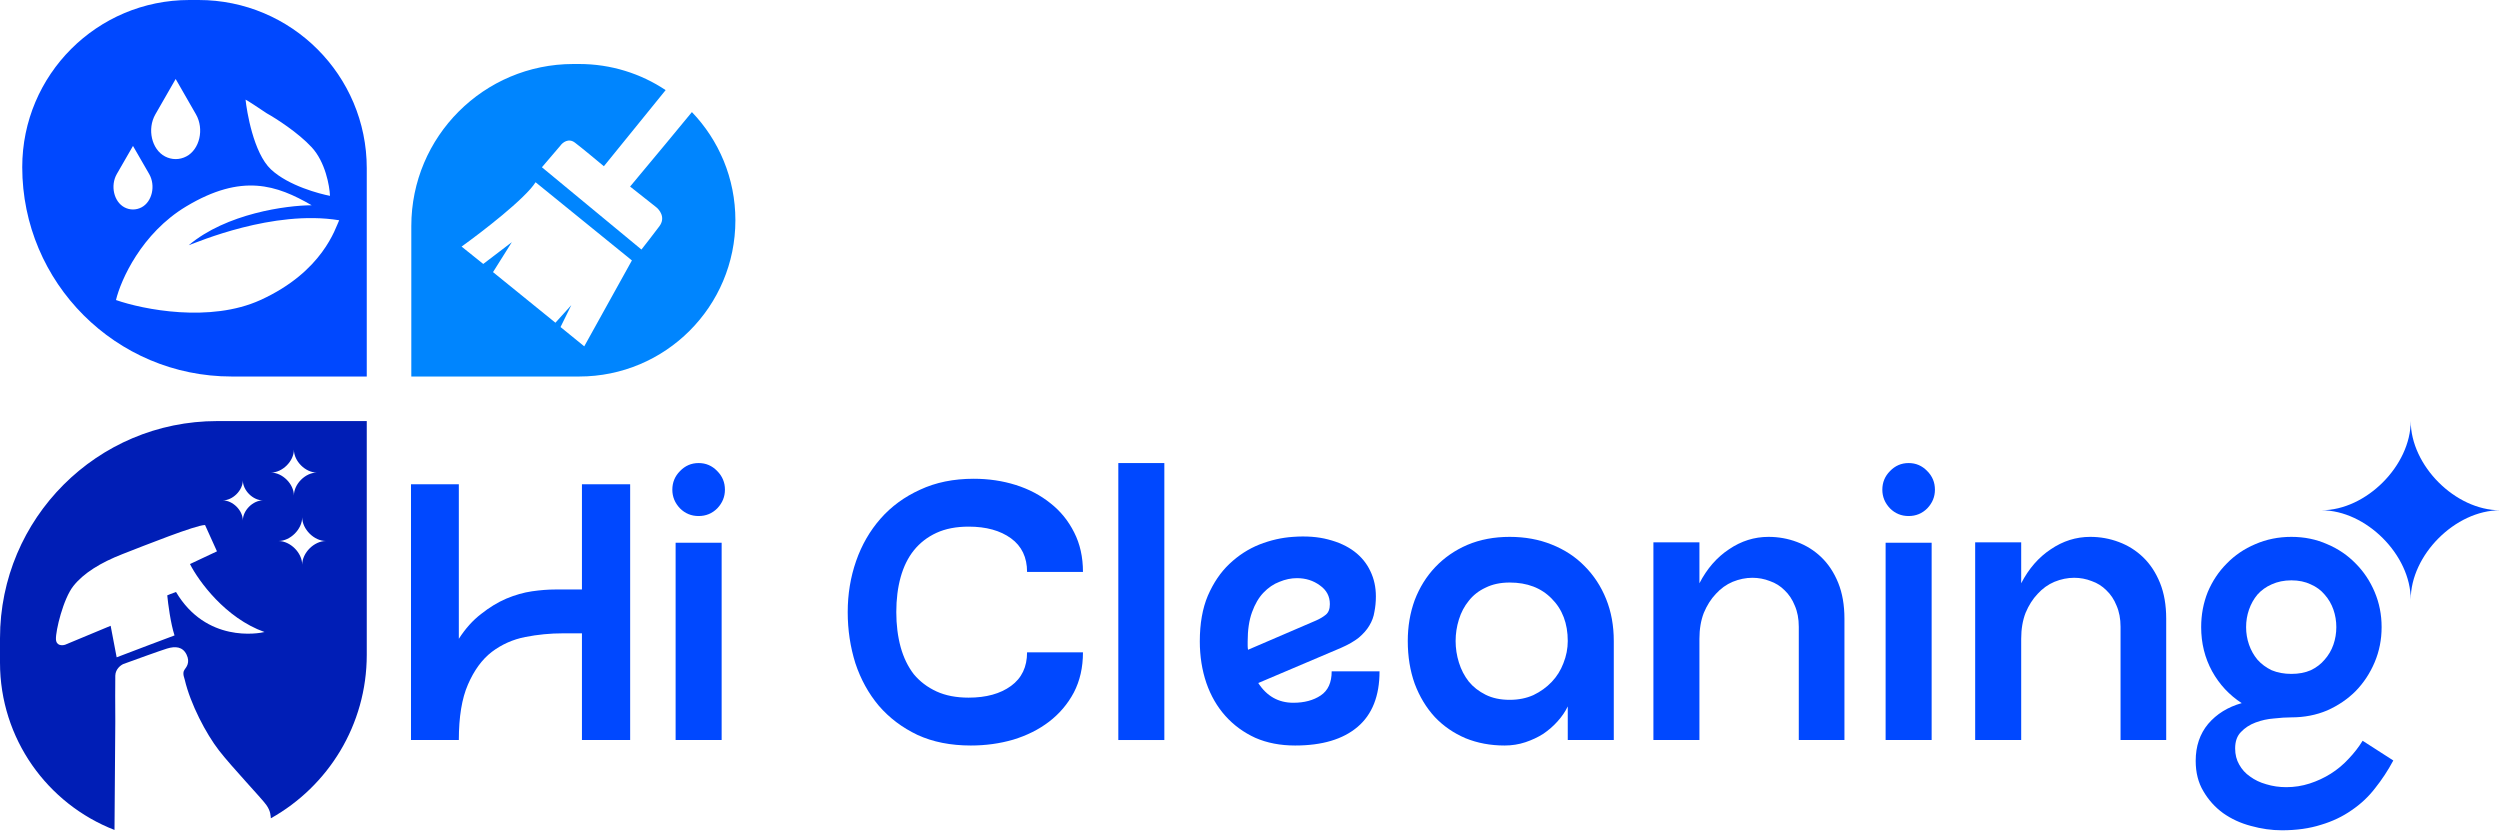
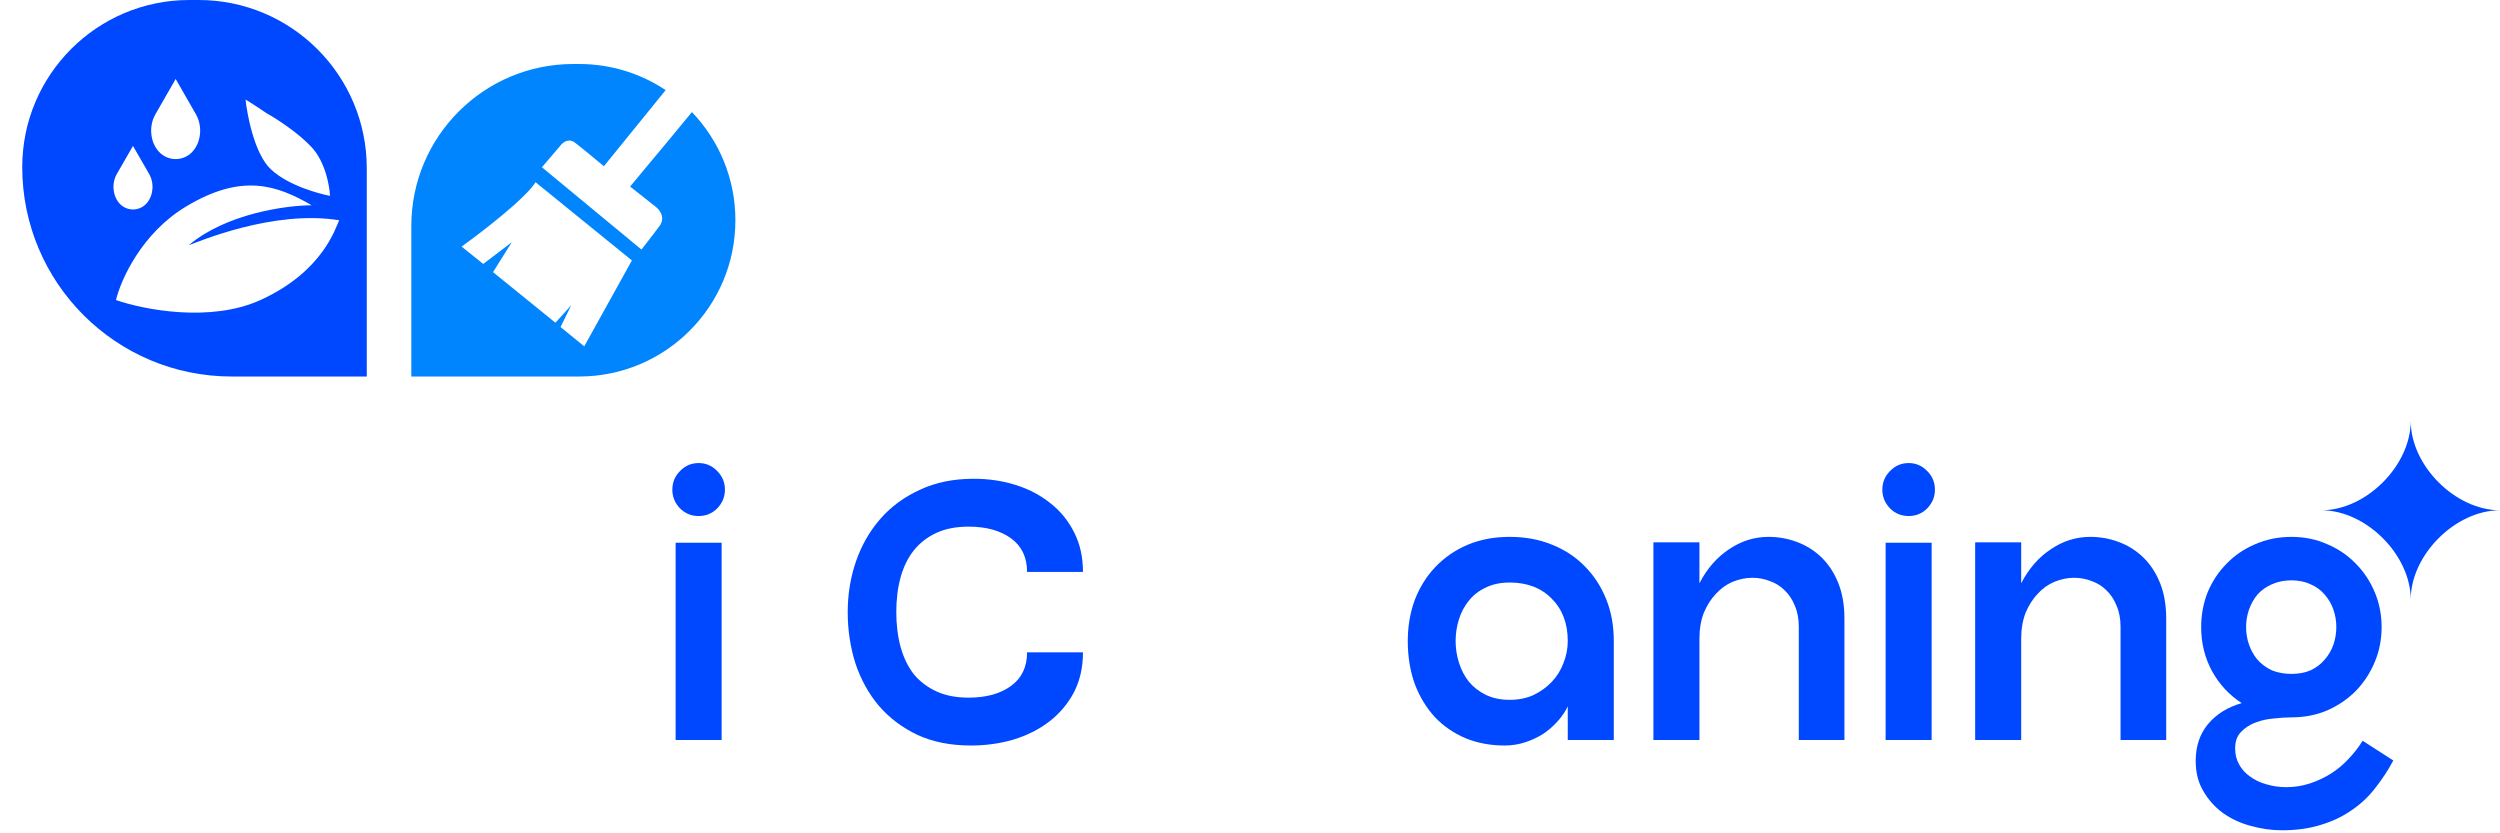
<svg xmlns="http://www.w3.org/2000/svg" width="210" height="70" viewBox="0 0 210 70" fill="none">
-   <path fill-rule="evenodd" clip-rule="evenodd" d="M30.808 55.001C30.808 60.903 27.558 66.045 22.751 68.737C22.726 68.542 22.753 68.157 22.372 67.617C21.981 67.064 19.483 64.442 18.397 63.041C17.31 61.64 15.995 59.133 15.518 57.093C15.347 56.607 15.394 56.398 15.518 56.226C15.642 56.054 15.995 55.654 15.671 54.987C15.347 54.319 14.736 54.262 14.022 54.481C13.45 54.657 11.343 55.419 10.361 55.778C10.142 55.873 9.7 56.201 9.685 56.75C9.669 57.299 9.678 59.546 9.685 60.601L9.618 69.716C3.99 67.529 0 62.06 0 55.658V53.615C0 43.538 8.169 35.37 18.245 35.37H30.808V55.001ZM17.224 44.101C16.452 44.101 12.153 45.817 10.295 46.541C8.436 47.266 7.025 48.143 6.167 49.22C5.309 50.297 4.671 52.985 4.699 53.69C4.722 54.255 5.224 54.237 5.471 54.157L9.294 52.566L9.799 55.215C11.216 54.675 14.172 53.551 14.66 53.376C14.332 52.369 14.117 50.713 14.05 50.011C14.127 49.976 14.38 49.87 14.784 49.725C17.32 54.005 21.704 53.223 22.219 53.09C18.933 51.923 16.675 48.797 15.957 47.38L18.225 46.313L17.224 44.101ZM25.384 43.453C25.384 44.449 24.388 45.445 23.392 45.445C24.388 45.445 25.384 46.441 25.384 47.437C25.384 46.441 26.38 45.445 27.376 45.445C26.38 45.445 25.384 44.449 25.384 43.453ZM20.398 40.346C20.398 41.189 19.555 42.033 18.711 42.033C19.555 42.033 20.398 42.876 20.398 43.72C20.398 42.876 21.242 42.033 22.086 42.033C21.242 42.033 20.398 41.189 20.398 40.346ZM24.688 37.772C24.688 38.735 23.725 39.697 22.762 39.697C23.725 39.697 24.688 40.66 24.688 41.623C24.688 40.66 25.651 39.697 26.613 39.697C25.651 39.697 24.688 38.735 24.688 37.772Z" fill="#001EB6" />
  <path fill-rule="evenodd" clip-rule="evenodd" d="M48.648 5.376C51.335 5.376 53.834 6.184 55.914 7.569L50.726 13.964C50.141 13.475 48.837 12.393 48.295 11.982C47.754 11.57 47.256 11.975 47.075 12.23L45.521 14.05L53.881 20.961C54.154 20.615 54.838 19.739 55.387 19.007C55.936 18.275 55.4 17.602 55.063 17.358L52.928 15.671C54.499 13.789 57.709 9.935 58.12 9.415C60.383 11.773 61.773 14.975 61.773 18.502C61.773 25.751 55.897 31.627 48.648 31.627H34.55V18.988C34.55 11.47 40.644 5.376 48.162 5.376H48.648ZM44.988 15.308C44.118 16.689 40.482 19.487 38.773 20.713L40.593 22.172L42.995 20.341L41.413 22.858L46.656 27.109L47.99 25.632L47.085 27.471L49.077 29.092L53.08 21.876L44.988 15.308Z" fill="#0085FE" />
  <path fill-rule="evenodd" clip-rule="evenodd" d="M16.679 0C24.482 0 30.808 6.326 30.808 14.129V31.627H19.458C9.743 31.627 1.868 23.752 1.868 14.038C1.868 6.285 8.153 0 15.906 0H16.679ZM26.184 17.243C23.249 15.547 20.332 14.527 15.642 17.339C11.89 19.588 10.145 23.519 9.742 25.203C12.029 26.003 17.659 27.124 21.876 25.203C27.147 22.801 28.177 19.14 28.491 18.502C22.944 17.596 16.567 20.351 15.852 20.599C19.016 17.93 24.059 17.25 26.184 17.243ZM9.814 14.614C9.252 15.59 9.562 16.956 10.465 17.422C10.682 17.534 10.921 17.596 11.171 17.596C11.422 17.596 11.661 17.534 11.879 17.422C12.781 16.956 13.091 15.59 12.529 14.614L11.171 12.258L9.814 14.614ZM20.627 8.369C20.723 9.303 21.285 12.849 22.762 14.231C24.24 15.614 26.88 16.29 27.719 16.452C27.684 15.607 27.328 13.608 26.184 12.373C25.041 11.137 23.185 9.951 22.4 9.513C21.838 9.135 20.696 8.377 20.627 8.369ZM13.051 9.605C12.345 10.835 12.735 12.557 13.868 13.144C14.141 13.286 14.441 13.364 14.756 13.364C15.071 13.364 15.371 13.286 15.644 13.144C16.777 12.557 17.167 10.835 16.461 9.605L14.756 6.634L13.051 9.605Z" fill="#0048FF" />
-   <path d="M52.933 40.677V62.162H48.883V53.2H47.287C46.223 53.2 45.17 53.302 44.127 53.507C43.083 53.711 42.142 54.131 41.304 54.765C40.485 55.4 39.821 56.31 39.309 57.497C38.798 58.663 38.542 60.218 38.542 62.162H34.523V40.677H38.542V53.66C39.094 52.801 39.718 52.105 40.414 51.573C41.109 51.021 41.815 50.591 42.531 50.284C43.267 49.977 43.983 49.772 44.679 49.67C45.395 49.568 46.049 49.517 46.643 49.517H48.883V40.677H52.933Z" fill="#0048FF" />
  <path d="M58.685 43.347C58.071 43.347 57.55 43.132 57.12 42.703C56.691 42.252 56.476 41.731 56.476 41.137C56.476 40.523 56.691 40.002 57.12 39.572C57.55 39.122 58.071 38.897 58.685 38.897C59.299 38.897 59.82 39.122 60.25 39.572C60.679 40.002 60.894 40.523 60.894 41.137C60.894 41.731 60.679 42.252 60.25 42.703C59.82 43.132 59.299 43.347 58.685 43.347ZM56.752 62.162V45.588H60.618V62.162H56.752Z" fill="#0048FF" />
  <path d="M81.365 58.602C82.838 58.602 84.024 58.275 84.924 57.62C85.824 56.965 86.274 56.024 86.274 54.796H90.969C90.969 56.065 90.713 57.19 90.202 58.172C89.69 59.134 88.995 59.953 88.115 60.628C87.256 61.282 86.254 61.784 85.108 62.132C83.983 62.459 82.796 62.623 81.549 62.623C79.851 62.623 78.358 62.326 77.069 61.733C75.78 61.119 74.696 60.3 73.816 59.277C72.957 58.254 72.303 57.067 71.853 55.717C71.423 54.346 71.208 52.913 71.208 51.42C71.208 49.905 71.444 48.473 71.914 47.123C72.385 45.772 73.07 44.585 73.97 43.562C74.87 42.539 75.975 41.731 77.284 41.137C78.593 40.523 80.096 40.216 81.794 40.216C83.042 40.216 84.218 40.39 85.323 40.738C86.427 41.086 87.399 41.598 88.238 42.273C89.076 42.928 89.741 43.746 90.232 44.728C90.723 45.69 90.969 46.795 90.969 48.043H86.274C86.274 46.816 85.824 45.874 84.924 45.219C84.024 44.565 82.838 44.237 81.365 44.237C80.321 44.237 79.421 44.411 78.665 44.759C77.908 45.107 77.273 45.598 76.762 46.232C76.271 46.846 75.903 47.593 75.657 48.473C75.412 49.353 75.289 50.335 75.289 51.42C75.289 52.484 75.412 53.466 75.657 54.366C75.903 55.246 76.271 56.003 76.762 56.638C77.273 57.251 77.908 57.732 78.665 58.08C79.421 58.428 80.321 58.602 81.365 58.602Z" fill="#0048FF" />
-   <path d="M93.939 62.162V38.897H97.805V62.162H93.939Z" fill="#0048FF" />
-   <path d="M115.881 56.392C115.881 58.459 115.267 60.014 114.04 61.057C112.812 62.101 111.063 62.623 108.793 62.623C107.545 62.623 106.43 62.408 105.448 61.978C104.466 61.528 103.627 60.914 102.932 60.137C102.236 59.359 101.705 58.438 101.336 57.374C100.968 56.29 100.784 55.123 100.784 53.875C100.784 52.381 101.009 51.102 101.459 50.038C101.93 48.954 102.533 48.064 103.27 47.368C104.026 46.652 104.865 46.11 105.786 45.741C106.727 45.373 107.668 45.158 108.608 45.097C109.713 45.015 110.695 45.086 111.554 45.312C112.434 45.537 113.17 45.874 113.763 46.324C114.357 46.775 114.807 47.327 115.113 47.982C115.42 48.616 115.574 49.322 115.574 50.1C115.574 50.55 115.533 50.98 115.451 51.389C115.39 51.798 115.246 52.187 115.021 52.555C114.817 52.903 114.52 53.241 114.132 53.568C113.743 53.875 113.242 54.162 112.628 54.428L105.694 57.374C106.409 58.479 107.391 59.032 108.639 59.032C109.56 59.032 110.327 58.827 110.94 58.418C111.554 58.008 111.861 57.333 111.861 56.392H115.881ZM104.804 53.875C104.804 53.998 104.804 54.121 104.804 54.243C104.804 54.346 104.814 54.458 104.834 54.581L110.542 52.126C110.869 51.982 111.145 51.819 111.37 51.634C111.595 51.45 111.708 51.154 111.708 50.744C111.708 50.09 111.431 49.568 110.879 49.179C110.327 48.77 109.682 48.565 108.946 48.565C108.455 48.565 107.964 48.667 107.473 48.872C106.982 49.056 106.532 49.363 106.123 49.793C105.734 50.202 105.417 50.744 105.172 51.42C104.926 52.095 104.804 52.913 104.804 53.875Z" fill="#0048FF" />
  <path d="M126.814 45.097C128.102 45.097 129.279 45.312 130.342 45.741C131.426 46.171 132.347 46.775 133.104 47.552C133.881 48.33 134.485 49.251 134.914 50.315C135.344 51.379 135.558 52.555 135.558 53.844V62.162H131.692V59.339C131.488 59.768 131.201 60.188 130.833 60.597C130.485 60.986 130.087 61.334 129.636 61.641C129.186 61.927 128.685 62.162 128.133 62.347C127.581 62.531 126.998 62.623 126.384 62.623C125.198 62.623 124.103 62.418 123.101 62.009C122.098 61.579 121.239 60.986 120.523 60.229C119.807 59.451 119.245 58.52 118.836 57.436C118.447 56.351 118.253 55.154 118.253 53.844C118.253 52.617 118.447 51.471 118.836 50.407C119.245 49.343 119.818 48.422 120.554 47.644C121.311 46.846 122.211 46.222 123.254 45.772C124.318 45.322 125.504 45.097 126.814 45.097ZM126.814 58.786C127.55 58.786 128.215 58.653 128.808 58.387C129.401 58.101 129.913 57.732 130.342 57.282C130.772 56.832 131.099 56.31 131.324 55.717C131.57 55.103 131.692 54.479 131.692 53.844C131.692 52.371 131.242 51.184 130.342 50.284C129.463 49.384 128.286 48.933 126.814 48.933C126.036 48.933 125.361 49.077 124.788 49.363C124.216 49.629 123.745 49.997 123.377 50.468C123.009 50.918 122.733 51.44 122.549 52.033C122.364 52.627 122.272 53.23 122.272 53.844C122.272 54.458 122.364 55.062 122.549 55.655C122.733 56.249 123.009 56.781 123.377 57.251C123.745 57.702 124.216 58.07 124.788 58.356C125.361 58.643 126.036 58.786 126.814 58.786Z" fill="#0048FF" />
  <path d="M148.551 45.097C149.39 45.097 150.188 45.24 150.944 45.526C151.722 45.813 152.407 46.243 153 46.816C153.593 47.389 154.064 48.105 154.412 48.964C154.759 49.824 154.933 50.826 154.933 51.972V62.162H151.098V52.647C151.098 51.972 150.985 51.379 150.76 50.867C150.556 50.355 150.269 49.926 149.901 49.578C149.553 49.23 149.144 48.974 148.674 48.811C148.203 48.626 147.712 48.534 147.201 48.534C146.649 48.534 146.096 48.647 145.544 48.872C145.012 49.097 144.542 49.435 144.133 49.885C143.724 50.315 143.386 50.847 143.12 51.481C142.875 52.115 142.752 52.842 142.752 53.66V62.162H138.886V45.557H142.752V48.995C143.386 47.767 144.214 46.816 145.237 46.14C146.26 45.444 147.365 45.097 148.551 45.097Z" fill="#0048FF" />
  <path d="M160.325 43.347C159.711 43.347 159.19 43.132 158.76 42.703C158.331 42.252 158.116 41.731 158.116 41.137C158.116 40.523 158.331 40.002 158.76 39.572C159.19 39.122 159.711 38.897 160.325 38.897C160.939 38.897 161.46 39.122 161.89 39.572C162.32 40.002 162.534 40.523 162.534 41.137C162.534 41.731 162.32 42.252 161.89 42.703C161.46 43.132 160.939 43.347 160.325 43.347ZM158.392 62.162V45.588H162.258V62.162H158.392Z" fill="#0048FF" />
  <path d="M175.579 45.097C176.418 45.097 177.216 45.24 177.973 45.526C178.75 45.813 179.435 46.243 180.028 46.816C180.622 47.389 181.092 48.105 181.44 48.964C181.788 49.824 181.961 50.826 181.961 51.972V62.162H178.126V52.647C178.126 51.972 178.013 51.379 177.788 50.867C177.584 50.355 177.298 49.926 176.929 49.578C176.582 49.23 176.172 48.974 175.702 48.811C175.231 48.626 174.741 48.534 174.229 48.534C173.677 48.534 173.125 48.647 172.572 48.872C172.04 49.097 171.57 49.435 171.161 49.885C170.752 50.315 170.414 50.847 170.148 51.481C169.903 52.115 169.78 52.842 169.78 53.66V62.162H165.914V45.557H169.78V48.995C170.414 47.767 171.243 46.816 172.265 46.14C173.288 45.444 174.393 45.097 175.579 45.097Z" fill="#0048FF" />
  <path d="M201.038 63.881C200.588 64.72 200.077 65.498 199.504 66.214C198.952 66.93 198.297 67.544 197.54 68.056C196.783 68.588 195.924 68.997 194.963 69.283C194.001 69.59 192.907 69.744 191.68 69.744C190.82 69.744 189.951 69.621 189.071 69.376C188.212 69.15 187.435 68.792 186.74 68.301C186.064 67.81 185.512 67.196 185.083 66.46C184.653 65.743 184.438 64.894 184.438 63.912C184.438 62.684 184.786 61.651 185.481 60.812C186.197 59.973 187.138 59.39 188.304 59.062C187.261 58.387 186.433 57.497 185.819 56.392C185.205 55.267 184.898 54.029 184.898 52.678C184.898 51.634 185.083 50.652 185.451 49.731C185.839 48.811 186.371 48.013 187.046 47.337C187.721 46.642 188.519 46.099 189.44 45.711C190.381 45.301 191.393 45.097 192.477 45.097C193.562 45.097 194.564 45.301 195.484 45.711C196.405 46.099 197.203 46.642 197.878 47.337C198.553 48.013 199.085 48.811 199.473 49.731C199.862 50.652 200.056 51.634 200.056 52.678C200.056 53.722 199.862 54.704 199.473 55.625C199.085 56.545 198.553 57.354 197.878 58.049C197.203 58.725 196.405 59.267 195.484 59.676C194.564 60.065 193.562 60.259 192.477 60.259C192.048 60.259 191.557 60.29 191.005 60.352C190.473 60.392 189.961 60.505 189.47 60.689C188.979 60.873 188.57 61.139 188.243 61.487C187.916 61.815 187.752 62.275 187.752 62.868C187.752 63.38 187.865 63.83 188.09 64.219C188.315 64.628 188.621 64.966 189.01 65.232C189.399 65.518 189.849 65.733 190.36 65.876C190.892 66.04 191.455 66.122 192.048 66.122C192.723 66.122 193.377 66.02 194.012 65.815C194.646 65.61 195.239 65.334 195.791 64.986C196.344 64.638 196.845 64.219 197.295 63.728C197.745 63.257 198.133 62.756 198.461 62.224L201.038 63.881ZM192.477 48.749C191.864 48.749 191.311 48.862 190.82 49.087C190.35 49.291 189.951 49.578 189.624 49.946C189.317 50.315 189.082 50.734 188.918 51.205C188.754 51.675 188.673 52.166 188.673 52.678C188.673 53.19 188.754 53.681 188.918 54.151C189.082 54.622 189.317 55.041 189.624 55.41C189.951 55.778 190.35 56.075 190.82 56.3C191.311 56.505 191.864 56.607 192.477 56.607C193.091 56.607 193.633 56.505 194.104 56.3C194.574 56.075 194.963 55.778 195.27 55.41C195.597 55.041 195.842 54.622 196.006 54.151C196.17 53.681 196.251 53.19 196.251 52.678C196.251 52.166 196.17 51.675 196.006 51.205C195.842 50.734 195.597 50.315 195.27 49.946C194.963 49.578 194.574 49.291 194.104 49.087C193.633 48.862 193.091 48.749 192.477 48.749Z" fill="#0048FF" />
  <path d="M195.002 42.863C198.751 42.863 202.501 39.112 202.501 35.361C202.501 39.112 206.25 42.863 210 42.863C206.25 42.863 202.501 46.614 202.501 50.364C202.501 46.614 198.751 42.863 195.002 42.863Z" fill="#0048FF" />
</svg>